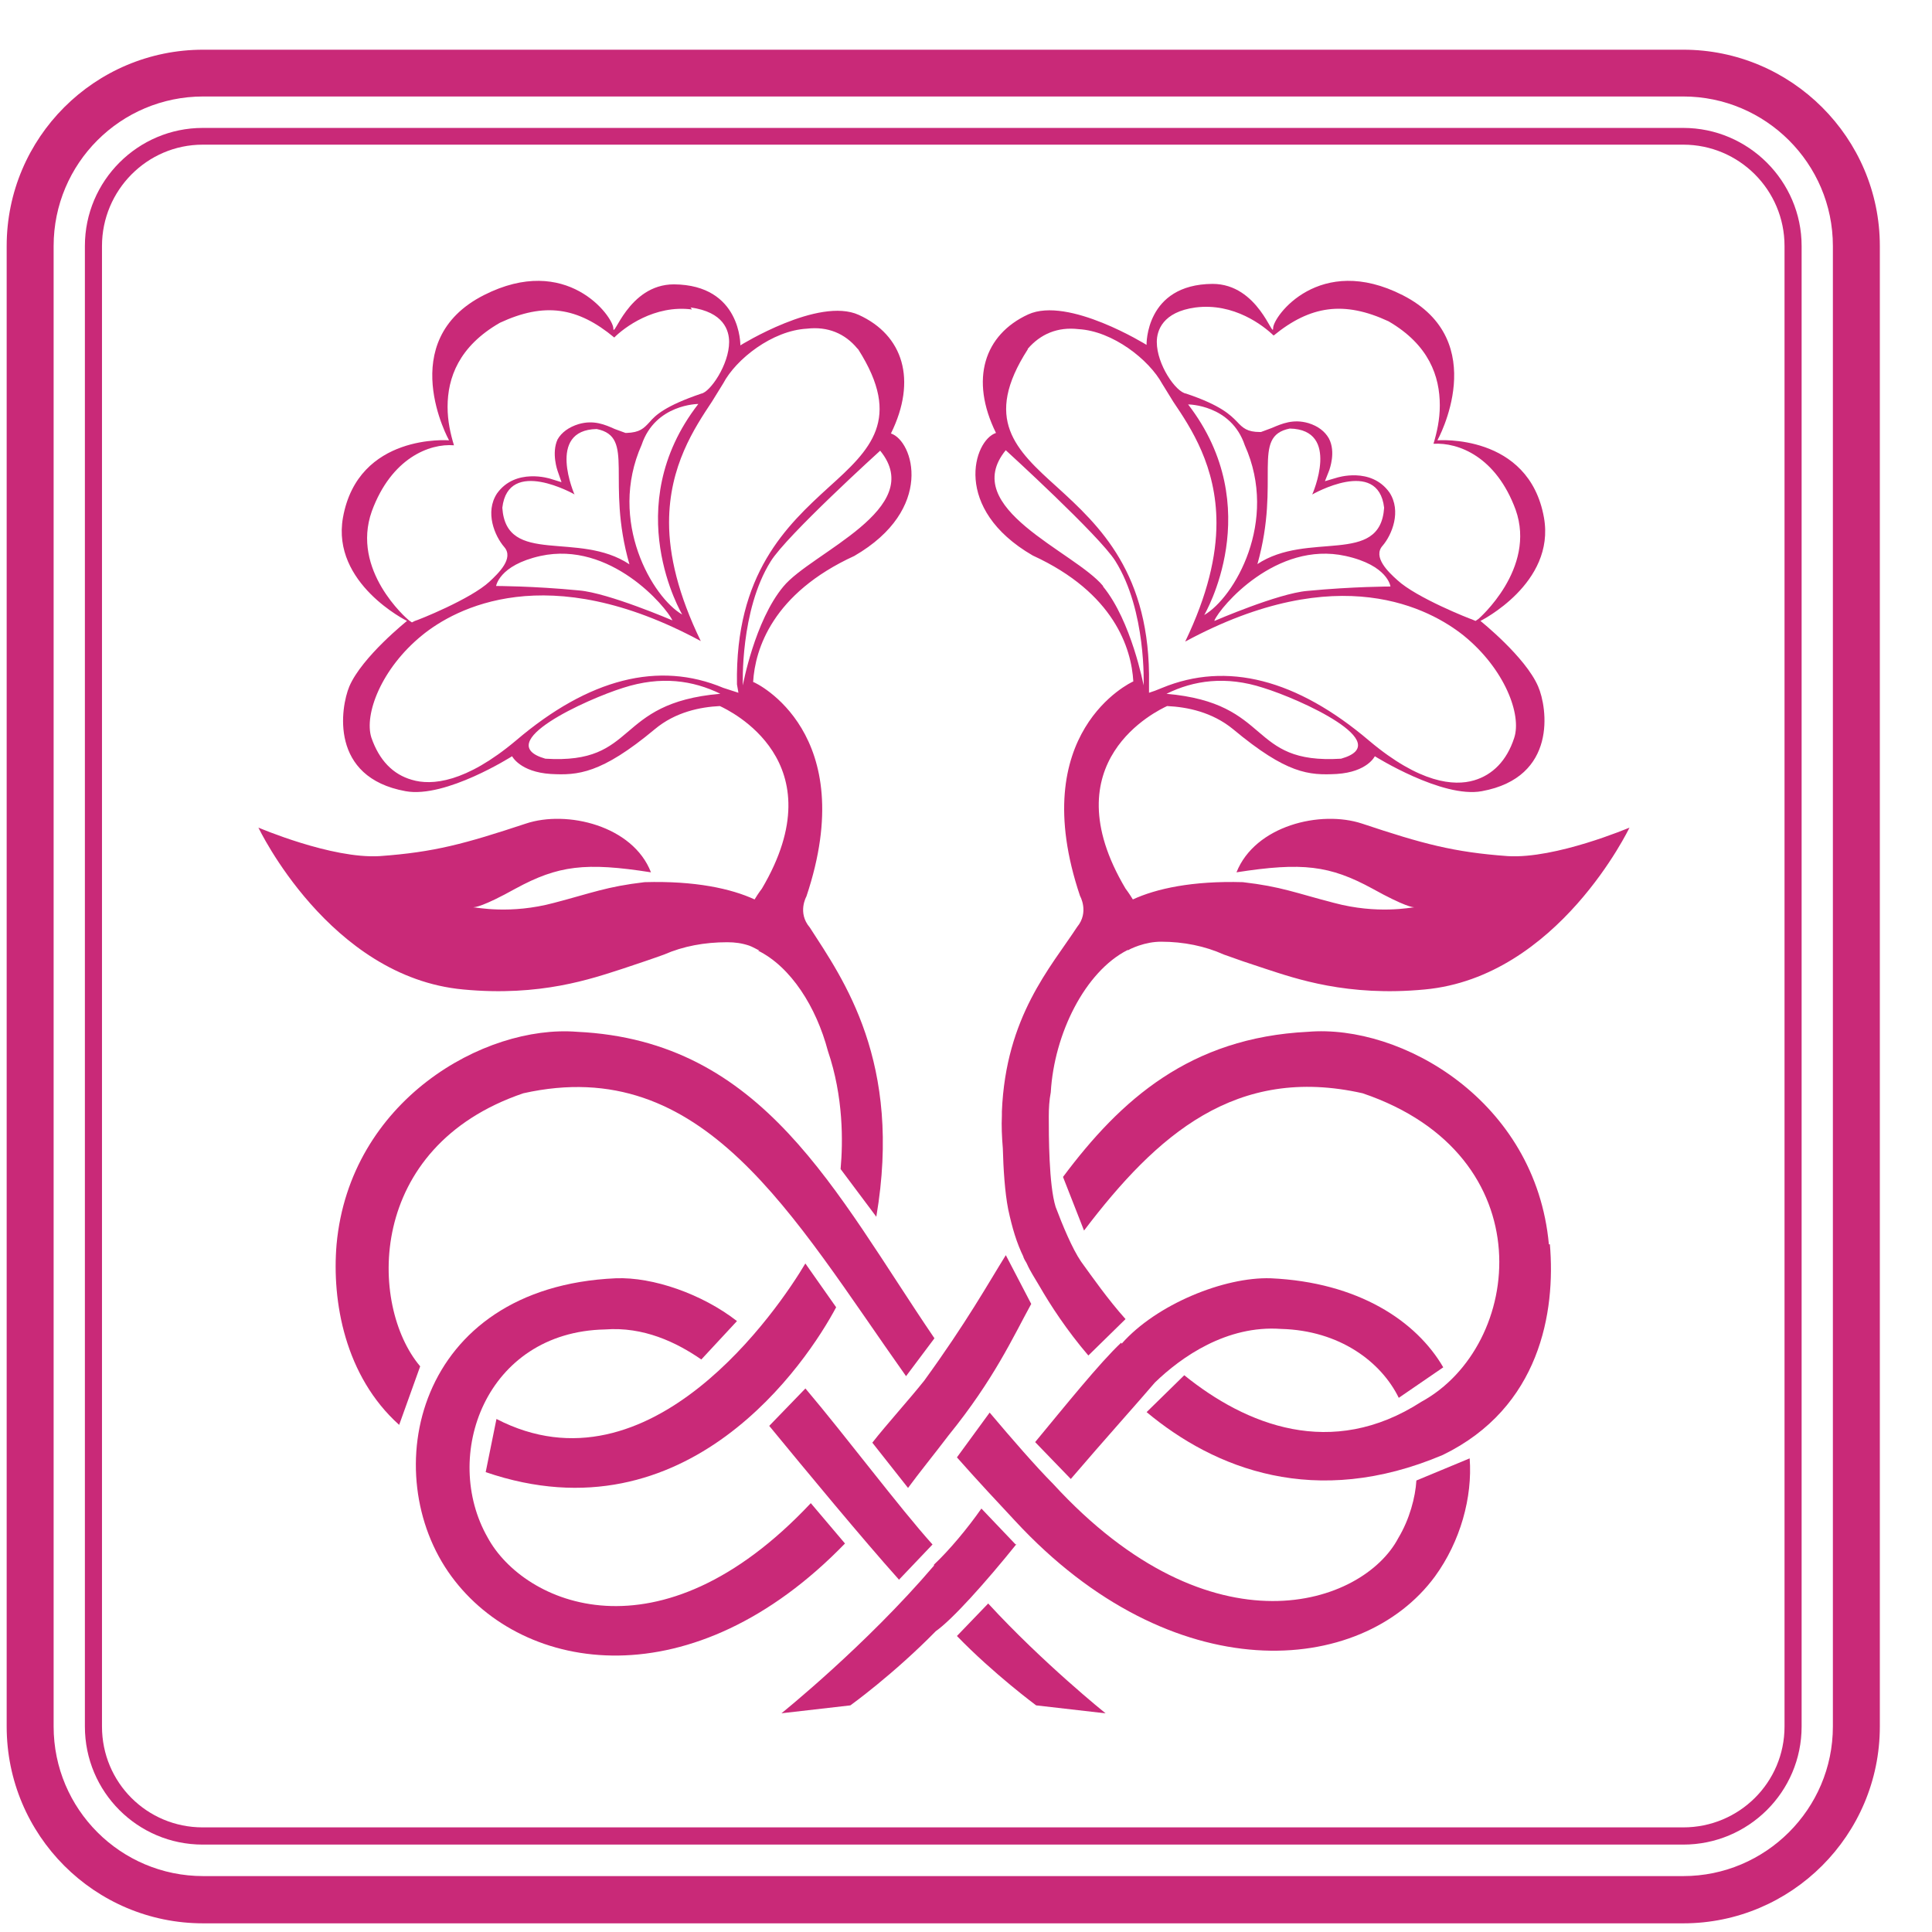
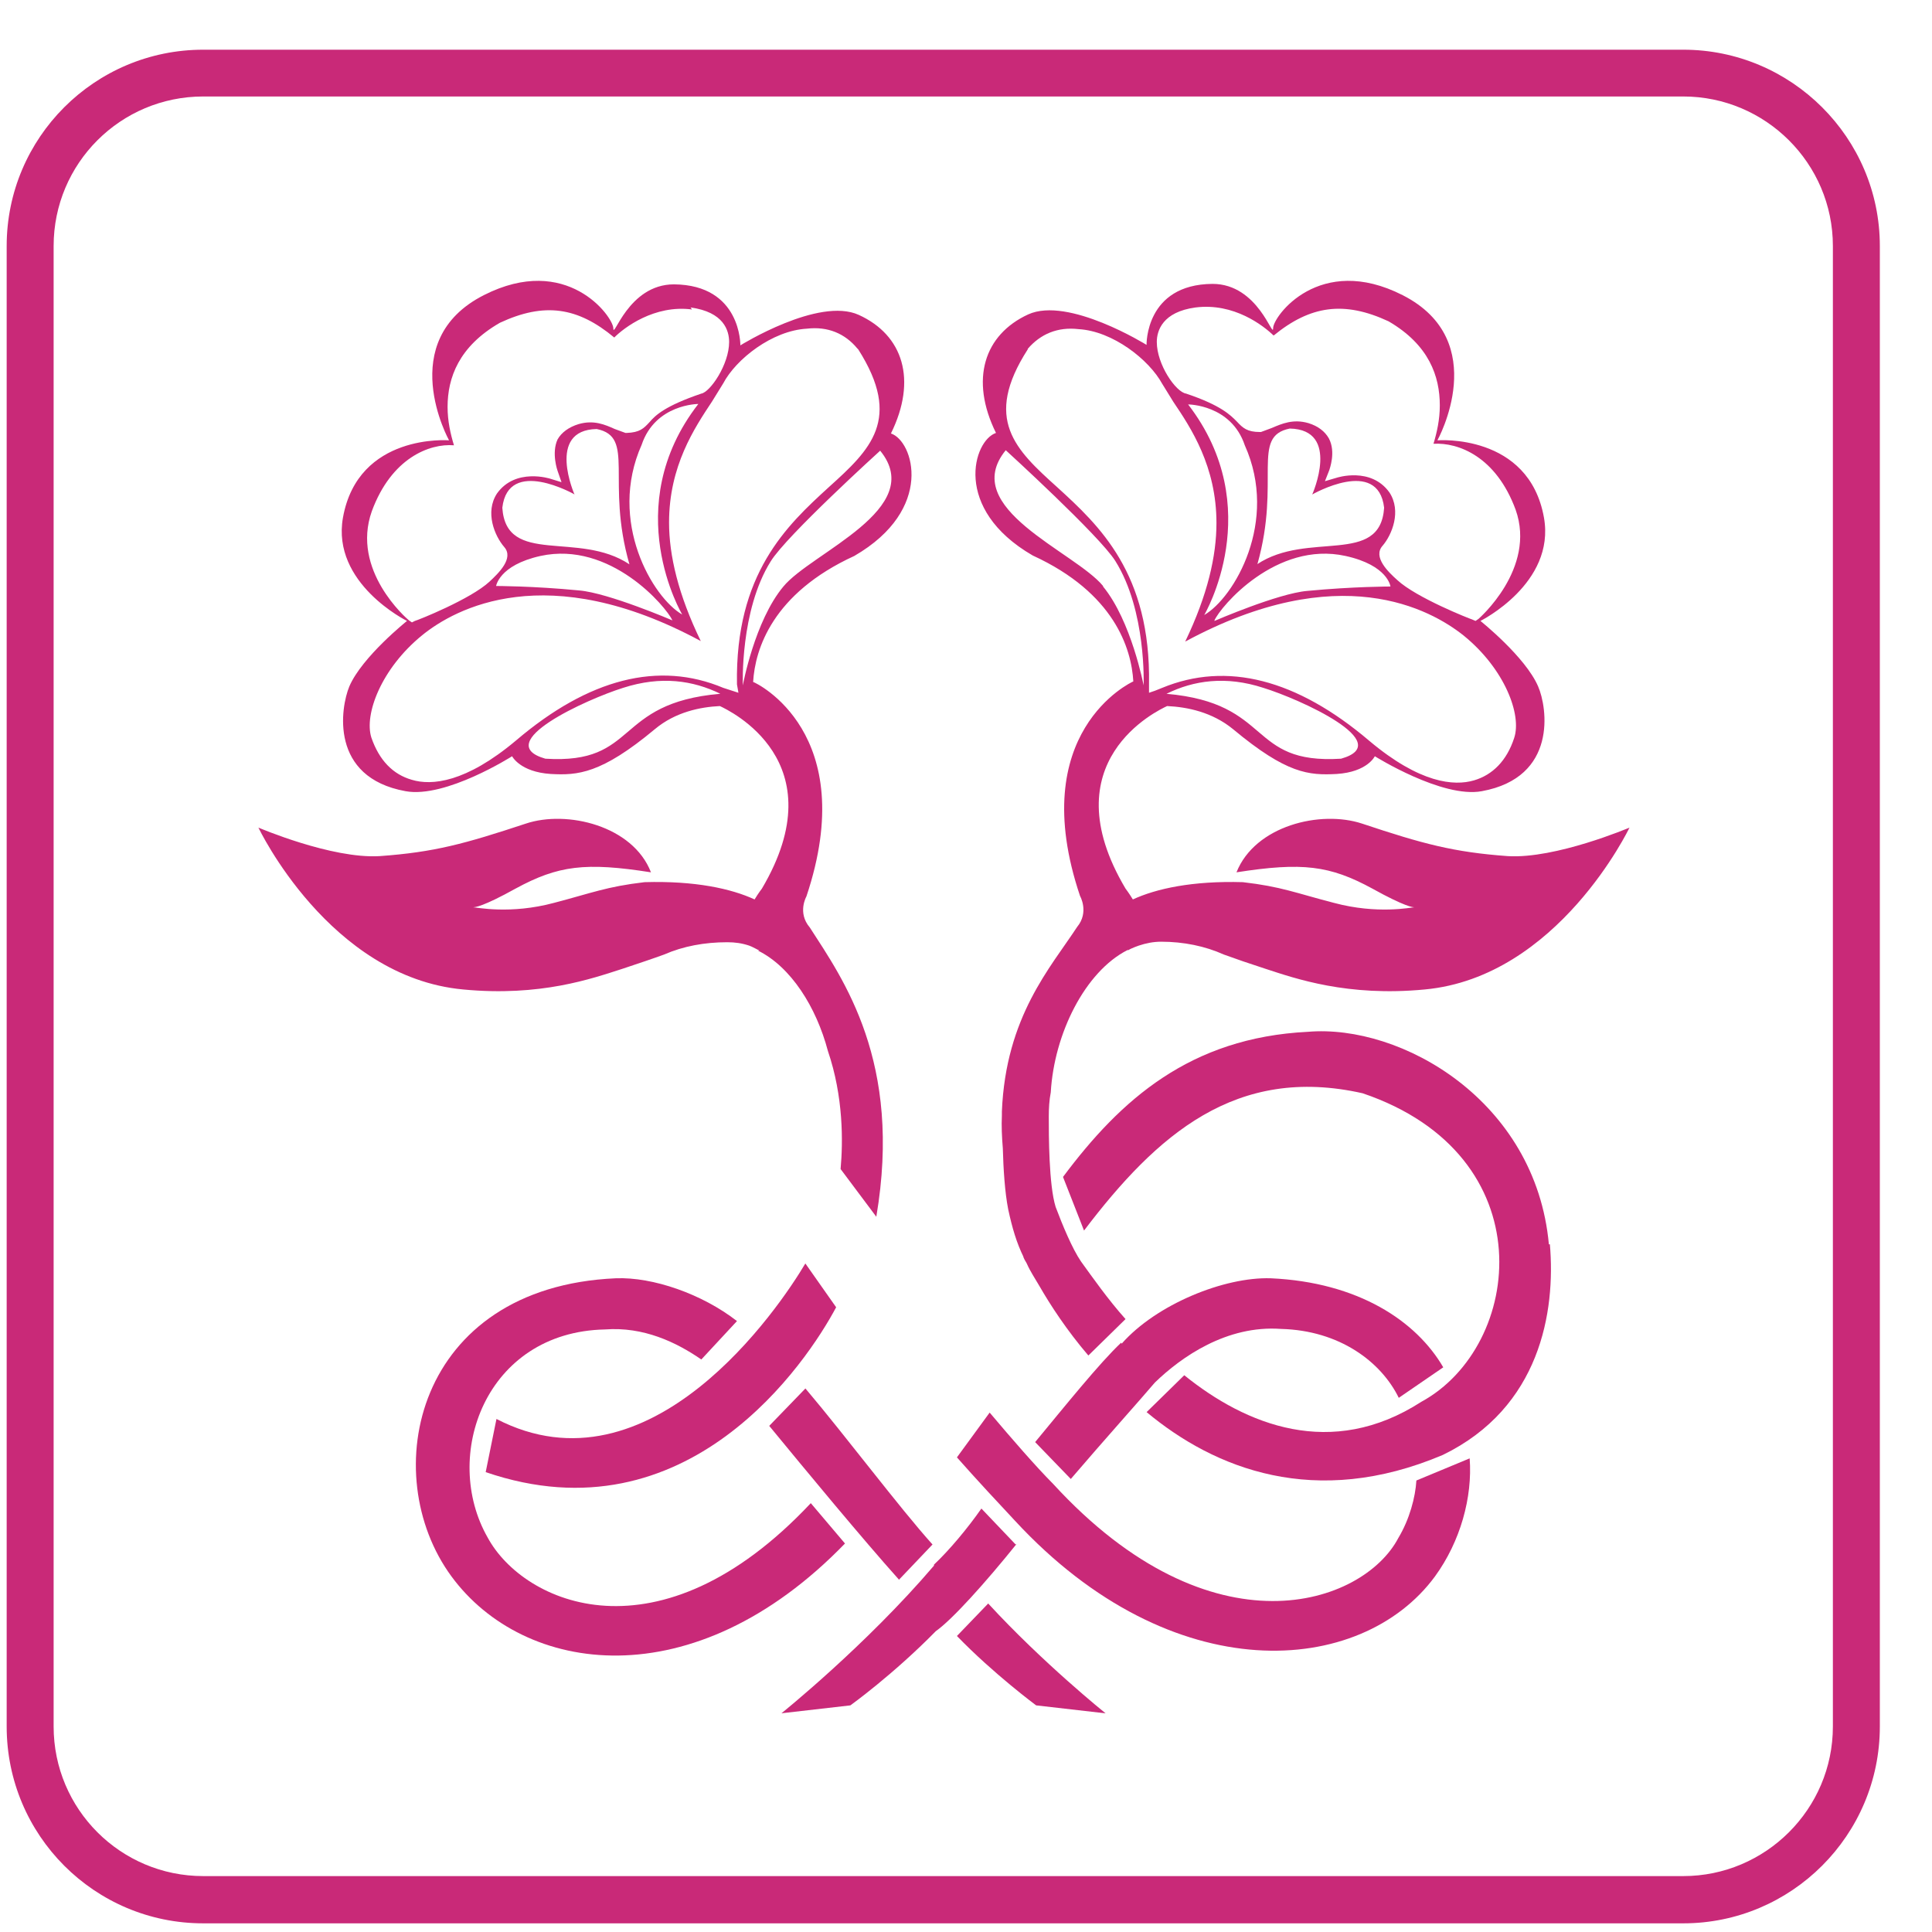
<svg xmlns="http://www.w3.org/2000/svg" width="33" height="33" viewBox="0 0 33 33" fill="none">
  <g clip-path="url(#clip0_251_8020)">
    <path d="M0.916 29.49V4.202C0.916 2.79 2.06 1.648 3.471 1.648H28.752C30.155 1.648 31.307 2.79 31.307 4.202V29.49C31.307 30.902 30.155 32.045 28.752 32.045H3.471C2.06 32.045 0.916 30.902 0.916 29.49ZM3.471 0.849C1.617 0.849 0.114 2.353 0.114 4.202V29.49C0.114 31.348 1.617 32.852 3.471 32.852H28.752C30.598 32.852 32.109 31.348 32.109 29.49V4.202C32.109 2.353 30.598 0.849 28.752 0.849H3.471Z" fill="#C92978" />
-     <path d="M1.742 29.49V4.202C1.742 3.252 2.511 2.471 3.462 2.471H28.752C29.704 2.471 30.481 3.244 30.481 4.202V29.49C30.481 30.448 29.704 31.213 28.752 31.213H3.462C2.511 31.213 1.742 30.448 1.742 29.49ZM3.462 2.185C2.36 2.185 1.45 3.084 1.45 4.202V29.49C1.45 30.608 2.352 31.507 3.462 31.507H28.752C29.863 31.507 30.773 30.608 30.773 29.49V4.202C30.773 3.093 29.863 2.185 28.752 2.185H3.462Z" fill="#C92978" />
-     <path d="M14.282 22.329C13.79 23.254 11.752 26.33 8.296 25.145L8.48 24.237C11.11 25.599 13.314 22.329 13.756 21.581L14.282 22.329Z" fill="#C92978" />
+     <path d="M14.282 22.329C13.79 23.254 11.752 26.33 8.296 25.145L8.48 24.237C11.11 25.599 13.314 22.329 13.756 21.581Z" fill="#C92978" />
    <path d="M15.352 26.978C14.734 26.288 13.782 25.137 13.139 24.355L13.757 23.716C14.441 24.523 15.36 25.75 15.928 26.381L15.352 26.986" fill="#C92978" />
-     <path d="M7.177 23.338L6.818 24.338C5.891 23.506 5.666 22.229 5.749 21.254C5.975 18.8 8.271 17.497 9.857 17.624C13.047 17.775 14.257 20.355 15.961 22.859L15.476 23.506C13.523 20.75 12.02 17.985 8.939 18.674C6.242 19.59 6.301 22.305 7.177 23.338Z" fill="#C92978" />
    <path d="M18.875 29.264L17.698 29.129C17.698 29.129 16.971 28.591 16.345 27.944L16.879 27.389C17.814 28.406 18.883 29.264 18.883 29.264" fill="#C92978" />
    <path d="M17.364 26.372C16.83 27.036 16.262 27.667 15.986 27.86C15.252 28.608 14.525 29.129 14.525 29.129L13.348 29.264C13.348 29.264 14.784 28.112 15.953 26.742C15.953 26.742 15.953 26.734 15.953 26.725C16.212 26.482 16.529 26.103 16.763 25.767L17.348 26.381" fill="#C92978" />
    <path d="M19.159 22.951C19.751 22.279 20.912 21.808 21.705 21.834C23.2 21.901 24.193 22.565 24.652 23.355L23.892 23.876C23.592 23.262 22.882 22.724 21.88 22.699C20.954 22.632 20.177 23.178 19.726 23.615C19.484 23.901 18.858 24.598 18.29 25.262L17.681 24.632C18.182 24.027 18.783 23.279 19.15 22.934" fill="#C92978" />
    <path d="M25.103 24.91C25.153 25.574 24.945 26.33 24.51 26.927C23.25 28.641 20.027 28.885 17.338 25.977C17.071 25.692 16.687 25.28 16.345 24.893L16.904 24.128C17.288 24.582 17.681 25.036 17.989 25.347C20.703 28.305 23.283 27.414 23.884 26.271C24.076 25.952 24.176 25.574 24.193 25.288L25.103 24.91Z" fill="#C92978" />
    <path d="M14.433 26.364C11.845 29.036 8.948 28.608 7.712 26.927C6.426 25.179 7.094 21.985 10.518 21.834C11.152 21.809 11.995 22.103 12.588 22.565L11.979 23.221C11.553 22.927 10.993 22.658 10.334 22.708C8.288 22.75 7.537 24.876 8.33 26.263C8.94 27.389 11.252 28.44 13.849 25.675L14.433 26.364Z" fill="#C92978" />
    <path d="M26.473 21.254C26.573 22.406 26.306 24.044 24.645 24.851C22.465 25.776 20.745 25.087 19.585 24.12L20.228 23.49C21.28 24.339 22.741 24.935 24.277 23.944C26.022 22.994 26.398 19.733 23.275 18.674C21.113 18.187 19.76 19.38 18.516 21.019L18.157 20.103C19.142 18.783 20.328 17.724 22.34 17.624C23.935 17.489 26.231 18.8 26.456 21.254" fill="#C92978" />
-     <path d="M16.203 24.516C15.961 24.835 15.694 25.163 15.51 25.415L14.9 24.642C15.143 24.331 15.518 23.919 15.786 23.583C16.512 22.583 16.871 21.935 17.18 21.439L17.614 22.272C17.305 22.835 16.98 23.558 16.203 24.516Z" fill="#C92978" />
    <path d="M11.795 5.252C12.363 5.328 12.454 5.647 12.454 5.841C12.454 6.227 12.129 6.698 11.979 6.723C11.361 6.933 11.194 7.093 11.094 7.211C10.993 7.32 10.927 7.387 10.701 7.395H10.684L10.501 7.328C10.334 7.253 10.142 7.169 9.883 7.244C9.716 7.295 9.591 7.387 9.524 7.505C9.415 7.74 9.524 8.043 9.524 8.043L9.591 8.236L9.399 8.177C9.399 8.177 8.806 7.984 8.489 8.429C8.28 8.748 8.447 9.152 8.614 9.345C8.781 9.538 8.514 9.791 8.363 9.933C8.038 10.236 7.128 10.597 7.086 10.606L7.036 10.631L6.986 10.597C6.944 10.564 5.992 9.74 6.351 8.732C6.685 7.824 7.336 7.572 7.754 7.606C7.695 7.412 7.645 7.194 7.645 6.95C7.645 6.454 7.837 5.916 8.539 5.513C9.298 5.16 9.866 5.244 10.492 5.765C10.659 5.597 11.177 5.202 11.82 5.286M11.653 10.497C11.152 10.211 10.376 8.908 10.96 7.597C11.194 6.9 11.928 6.9 11.928 6.9C10.559 8.664 11.653 10.497 11.653 10.497ZM15.034 7.698C15.844 8.69 13.857 9.438 13.381 10.018C12.889 10.606 12.688 11.707 12.688 11.707C12.688 11.707 12.638 10.429 13.164 9.589C13.431 9.152 15.034 7.698 15.034 7.698ZM9.816 8.454C9.816 8.454 9.323 7.345 10.192 7.328C10.86 7.463 10.342 8.211 10.751 9.639C9.883 9.059 8.647 9.673 8.58 8.673C8.681 7.799 9.816 8.446 9.816 8.446V8.454ZM14.659 5.967C15.418 7.16 14.867 7.681 14.158 8.32C13.44 8.975 12.555 9.799 12.588 11.69L12.613 11.833L12.354 11.749C11.252 11.287 10.058 11.589 8.814 12.648C7.954 13.371 7.37 13.421 7.036 13.32C6.71 13.228 6.476 12.984 6.343 12.598C6.218 12.203 6.51 11.421 7.211 10.85C7.77 10.396 9.34 9.53 11.97 10.95C11.586 10.16 11.428 9.488 11.428 8.925C11.428 7.959 11.862 7.311 12.162 6.858L12.354 6.547C12.571 6.135 13.189 5.647 13.782 5.614C14.141 5.572 14.433 5.698 14.642 5.95L14.659 5.967ZM8.472 10.018C8.472 10.018 8.514 9.656 9.232 9.496C10.426 9.236 11.377 10.362 11.486 10.597C11.486 10.597 10.392 10.127 9.891 10.085C9.106 10.009 8.472 10.009 8.472 10.009V10.018ZM12.304 11.85C10.467 12.009 10.918 13.06 9.315 12.959C8.372 12.69 10.025 11.942 10.643 11.749C11.294 11.539 11.837 11.623 12.304 11.85ZM12.947 16.237C13.507 16.514 13.941 17.195 14.141 17.951C14.408 18.733 14.4 19.506 14.358 19.968L14.968 20.783C15.418 18.136 14.4 16.724 13.832 15.842C13.615 15.589 13.774 15.312 13.774 15.312C14.709 12.522 12.922 11.665 12.864 11.648C12.897 11.085 13.197 10.135 14.592 9.496C15.97 8.698 15.602 7.53 15.218 7.404C15.669 6.488 15.427 5.723 14.667 5.378C13.982 5.067 12.646 5.899 12.646 5.899C12.646 5.899 12.663 4.866 11.511 4.857C10.726 4.857 10.476 5.815 10.476 5.605C10.467 5.404 9.682 4.32 8.263 5.042C6.727 5.824 7.67 7.521 7.67 7.521C7.67 7.521 6.117 7.395 5.858 8.841C5.658 9.967 6.952 10.606 6.952 10.606C6.952 10.606 6.184 11.219 5.967 11.724C5.817 12.085 5.625 13.278 6.927 13.514C7.612 13.64 8.747 12.917 8.747 12.917C8.747 12.917 8.881 13.186 9.407 13.22C9.866 13.245 10.267 13.22 11.185 12.455C11.536 12.161 11.962 12.076 12.296 12.06C12.454 12.135 14.3 13.001 13.014 15.178C13.014 15.178 12.955 15.253 12.889 15.363C12.488 15.178 11.87 15.043 11.01 15.068C10.359 15.144 10.108 15.253 9.465 15.421C8.714 15.623 8.138 15.497 8.079 15.497C8.113 15.497 8.246 15.489 8.806 15.178C9.532 14.783 10 14.724 11.119 14.9C10.81 14.102 9.682 13.833 8.981 14.068C7.937 14.413 7.42 14.556 6.485 14.623C5.666 14.673 4.414 14.136 4.414 14.136C4.414 14.136 5.625 16.69 7.912 16.901C9.232 17.027 10.108 16.716 10.634 16.547C10.91 16.455 11.135 16.38 11.344 16.304C11.67 16.161 12.037 16.094 12.421 16.094C12.555 16.094 12.671 16.11 12.797 16.152C12.83 16.161 12.972 16.237 12.972 16.237H12.947Z" fill="#C92978" />
    <path d="M20.419 5.252C19.859 5.328 19.759 5.647 19.759 5.841C19.759 6.227 20.085 6.698 20.26 6.723C20.861 6.925 21.02 7.093 21.128 7.202C21.229 7.311 21.304 7.379 21.521 7.379H21.538L21.721 7.311C21.897 7.236 22.089 7.152 22.348 7.227C22.515 7.278 22.631 7.37 22.698 7.488C22.823 7.723 22.707 8.017 22.707 8.026L22.631 8.219L22.832 8.16C22.832 8.16 23.416 7.967 23.733 8.412C23.942 8.732 23.775 9.135 23.617 9.32C23.441 9.513 23.717 9.774 23.867 9.908C24.193 10.211 25.111 10.572 25.145 10.581L25.203 10.606L25.253 10.572C25.253 10.572 26.247 9.715 25.888 8.706C25.554 7.799 24.911 7.555 24.485 7.58C24.543 7.387 24.593 7.169 24.593 6.925C24.593 6.429 24.41 5.891 23.717 5.488C22.957 5.135 22.381 5.219 21.755 5.731C21.579 5.563 21.078 5.168 20.419 5.252ZM21.262 7.606C21.028 6.908 20.294 6.908 20.294 6.908C21.654 8.673 20.569 10.505 20.569 10.505C21.078 10.211 21.847 8.908 21.262 7.606ZM18.841 10.018C19.325 10.606 19.534 11.707 19.534 11.707C19.534 11.707 19.584 10.429 19.05 9.581C18.782 9.152 17.179 7.69 17.179 7.69C16.369 8.681 18.357 9.421 18.841 10.009V10.018ZM21.471 9.639C22.339 9.059 23.575 9.673 23.642 8.673C23.541 7.799 22.414 8.446 22.414 8.446C22.414 8.446 22.907 7.337 22.03 7.32C21.362 7.454 21.88 8.202 21.479 9.631L21.471 9.639ZM17.555 5.967C16.787 7.16 17.346 7.681 18.056 8.32C18.774 8.975 19.659 9.791 19.626 11.69V11.833L19.726 11.799L19.851 11.749C20.953 11.295 22.147 11.598 23.391 12.656C24.251 13.379 24.836 13.43 25.178 13.329C25.495 13.236 25.737 12.993 25.863 12.606C25.996 12.211 25.704 11.429 25.003 10.858C24.435 10.404 22.873 9.538 20.244 10.959C20.628 10.16 20.778 9.496 20.778 8.933C20.778 7.967 20.344 7.311 20.043 6.866L19.851 6.555C19.626 6.143 19.008 5.656 18.423 5.622C18.064 5.58 17.772 5.706 17.555 5.958V5.967ZM20.744 10.606C20.744 10.606 21.83 10.135 22.331 10.093C23.116 10.018 23.75 10.018 23.75 10.018C23.75 10.018 23.709 9.656 22.982 9.496C21.797 9.236 20.845 10.362 20.744 10.597V10.606ZM19.918 11.85C21.755 12.009 21.296 13.06 22.907 12.959C23.859 12.69 22.206 11.942 21.579 11.749C20.936 11.539 20.385 11.623 19.926 11.85H19.918ZM19.258 16.228C18.532 16.598 18.006 17.657 17.948 18.657C17.922 18.791 17.914 18.934 17.914 19.069C17.914 19.388 17.914 20.237 18.031 20.615C18.148 20.926 18.315 21.329 18.465 21.548C18.666 21.825 18.924 22.195 19.225 22.531L18.59 23.153C18.223 22.725 17.939 22.288 17.755 21.968C17.672 21.825 17.597 21.716 17.538 21.582C17.522 21.548 17.505 21.531 17.488 21.489L17.471 21.456C17.471 21.456 17.471 21.456 17.488 21.481C17.363 21.229 17.288 20.968 17.221 20.657C17.163 20.363 17.138 19.96 17.129 19.615C17.113 19.422 17.104 19.229 17.113 19.052V18.985C17.179 17.363 17.948 16.522 18.398 15.833C18.607 15.581 18.448 15.304 18.448 15.304C17.505 12.505 19.317 11.656 19.358 11.639C19.325 11.076 19.033 10.127 17.639 9.488C16.261 8.69 16.628 7.521 17.012 7.395C16.561 6.479 16.812 5.715 17.563 5.37C18.248 5.059 19.584 5.891 19.584 5.891C19.584 5.891 19.559 4.857 20.711 4.849C21.496 4.849 21.746 5.807 21.746 5.605C21.746 5.404 22.54 4.32 23.959 5.042C25.495 5.824 24.552 7.521 24.552 7.521C24.552 7.521 26.113 7.395 26.372 8.841C26.572 9.967 25.287 10.606 25.287 10.606C25.287 10.606 26.055 11.219 26.272 11.724C26.43 12.085 26.606 13.278 25.311 13.514C24.635 13.64 23.483 12.917 23.483 12.917C23.483 12.917 23.358 13.186 22.832 13.22C22.356 13.245 21.98 13.22 21.062 12.455C20.703 12.161 20.277 12.076 19.935 12.06C19.776 12.135 17.931 13.001 19.225 15.178C19.225 15.178 19.283 15.253 19.35 15.363C19.751 15.178 20.369 15.043 21.229 15.068C21.888 15.144 22.131 15.253 22.782 15.421C23.533 15.623 24.109 15.497 24.159 15.497C24.134 15.497 24.001 15.489 23.441 15.178C22.715 14.783 22.247 14.724 21.12 14.9C21.438 14.102 22.556 13.833 23.266 14.068C24.301 14.413 24.827 14.556 25.754 14.623C26.572 14.673 27.833 14.136 27.833 14.136C27.833 14.136 26.614 16.69 24.335 16.901C23.015 17.027 22.131 16.716 21.613 16.547C21.329 16.455 21.112 16.38 20.903 16.304C20.586 16.161 20.218 16.085 19.834 16.085C19.701 16.085 19.576 16.11 19.45 16.152C19.45 16.152 19.325 16.195 19.275 16.228H19.258Z" fill="#C92978" />
  </g>
  <defs>
    <clipPath id="clip0_251_8020">
      <rect width="31.995" height="31.995" fill="white" transform="translate(0.114 0.849)" />
    </clipPath>
  </defs>
</svg>